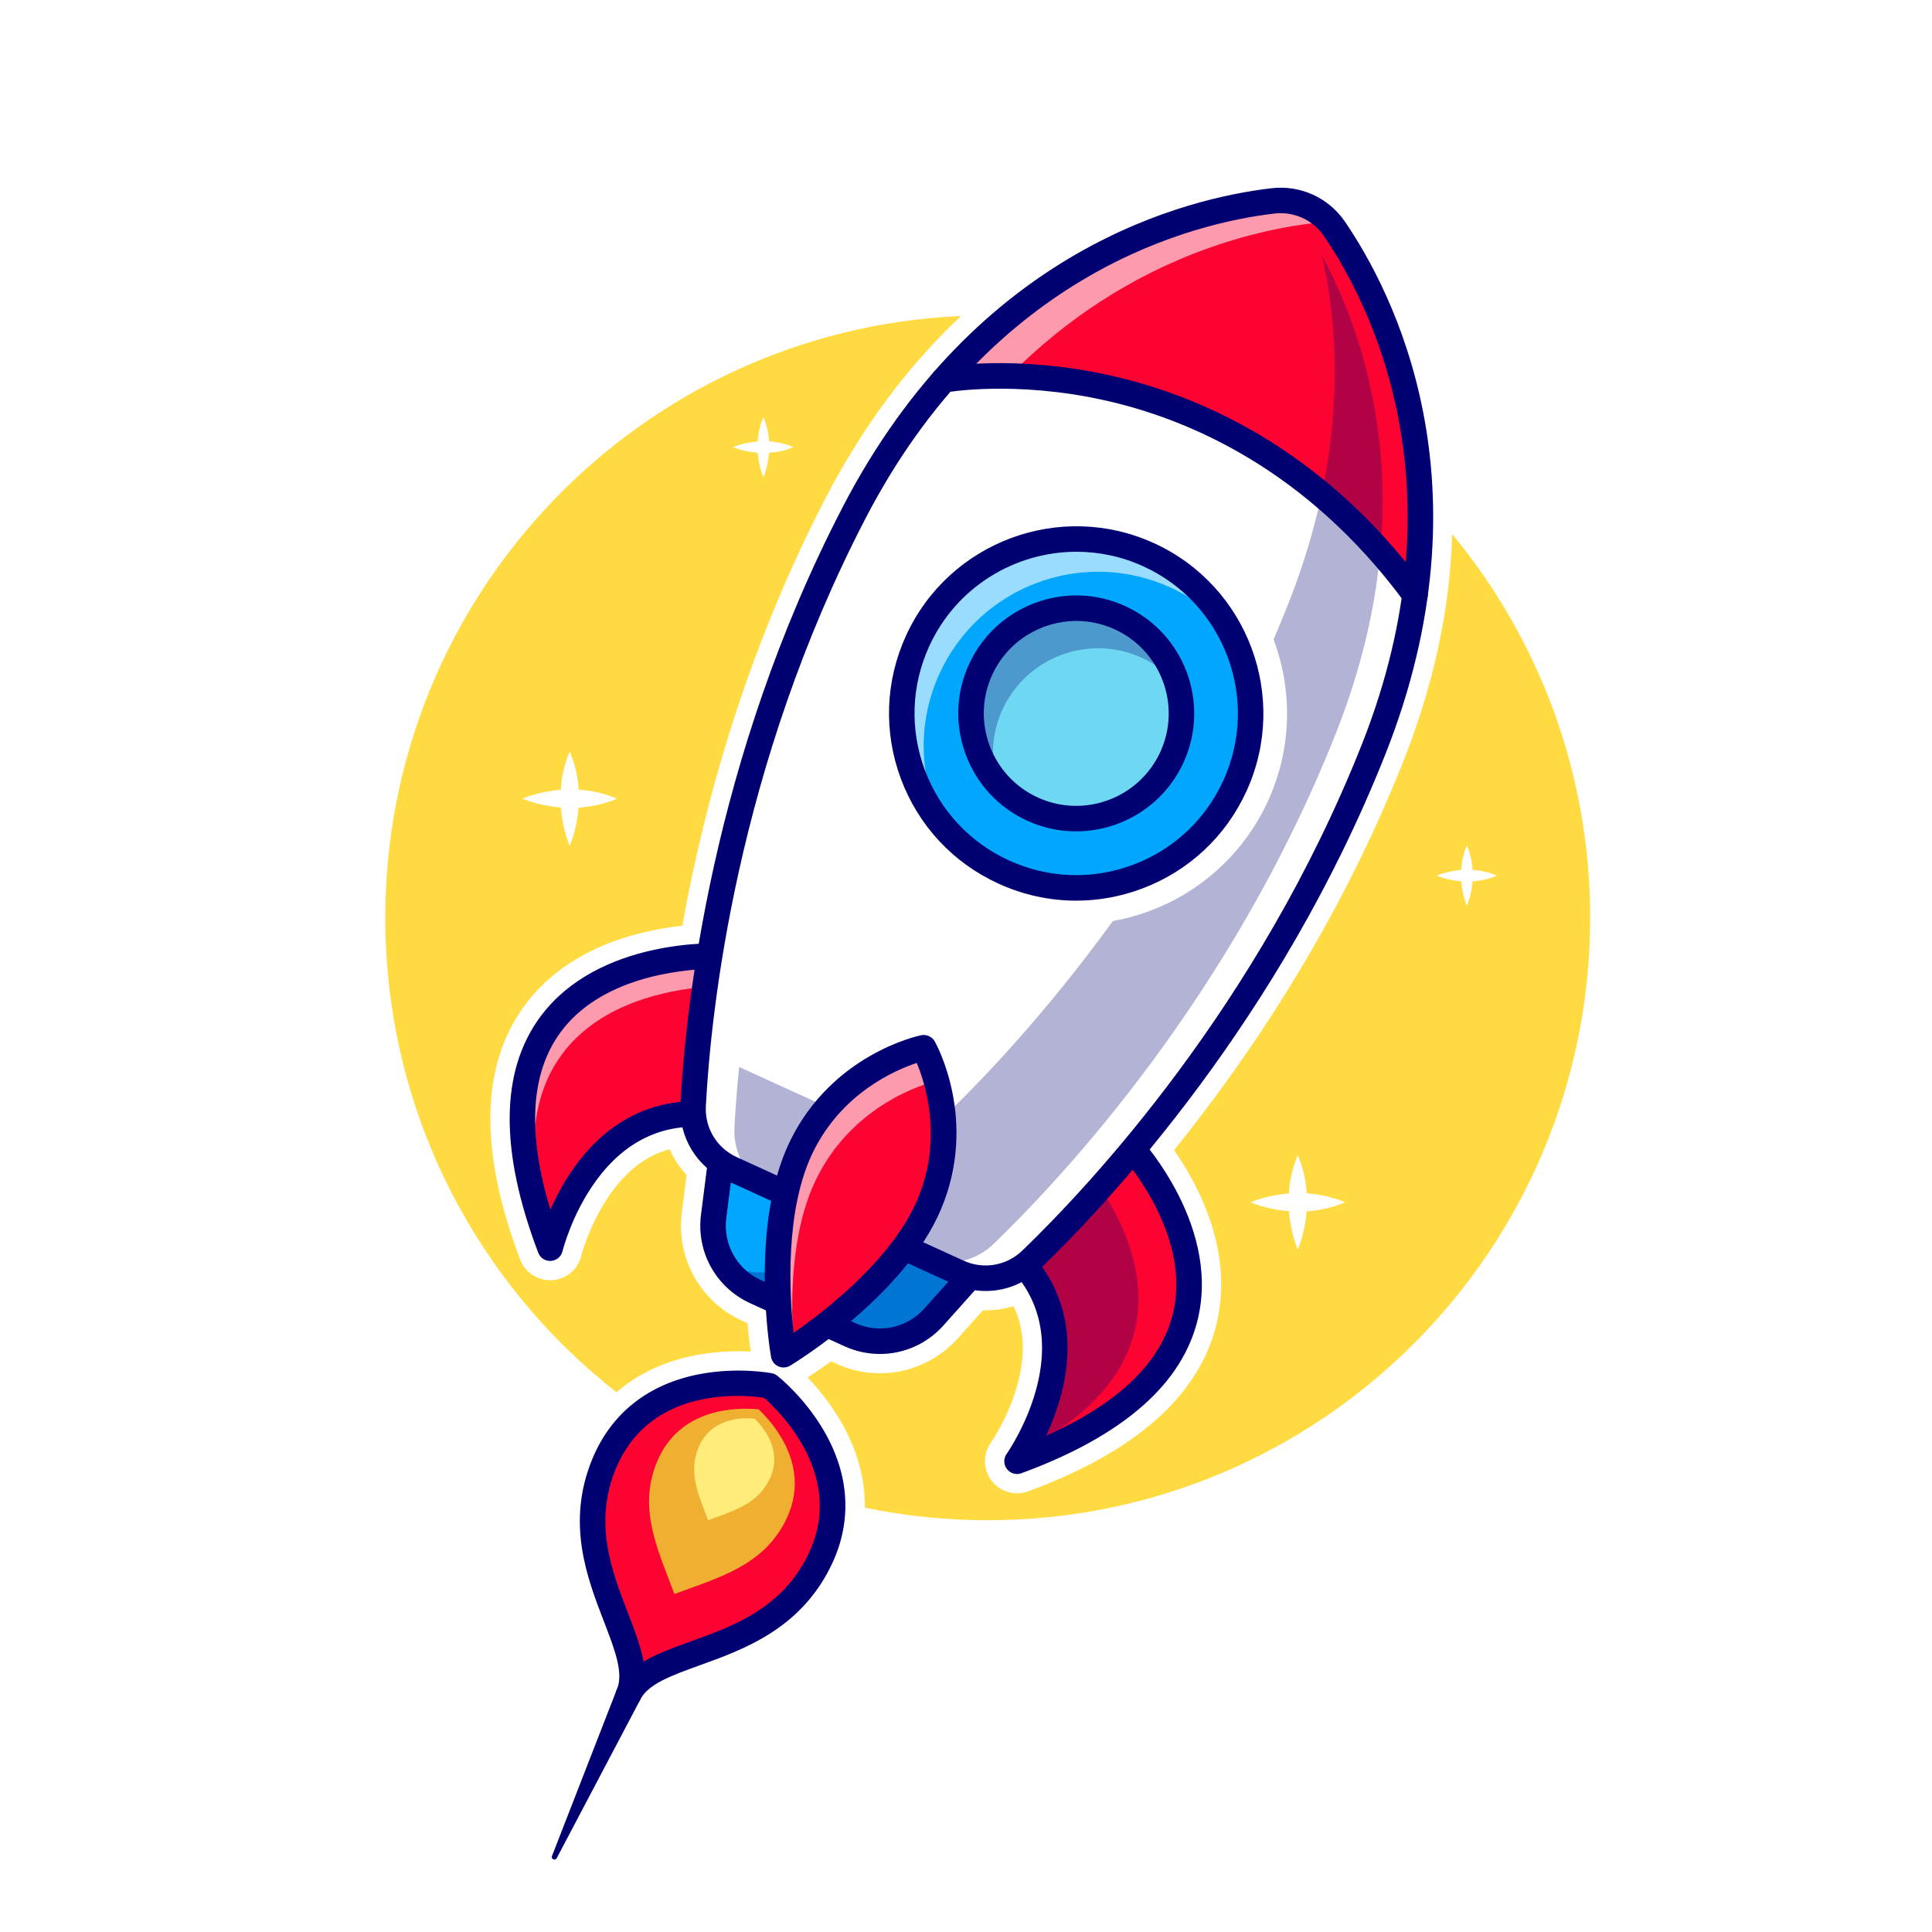
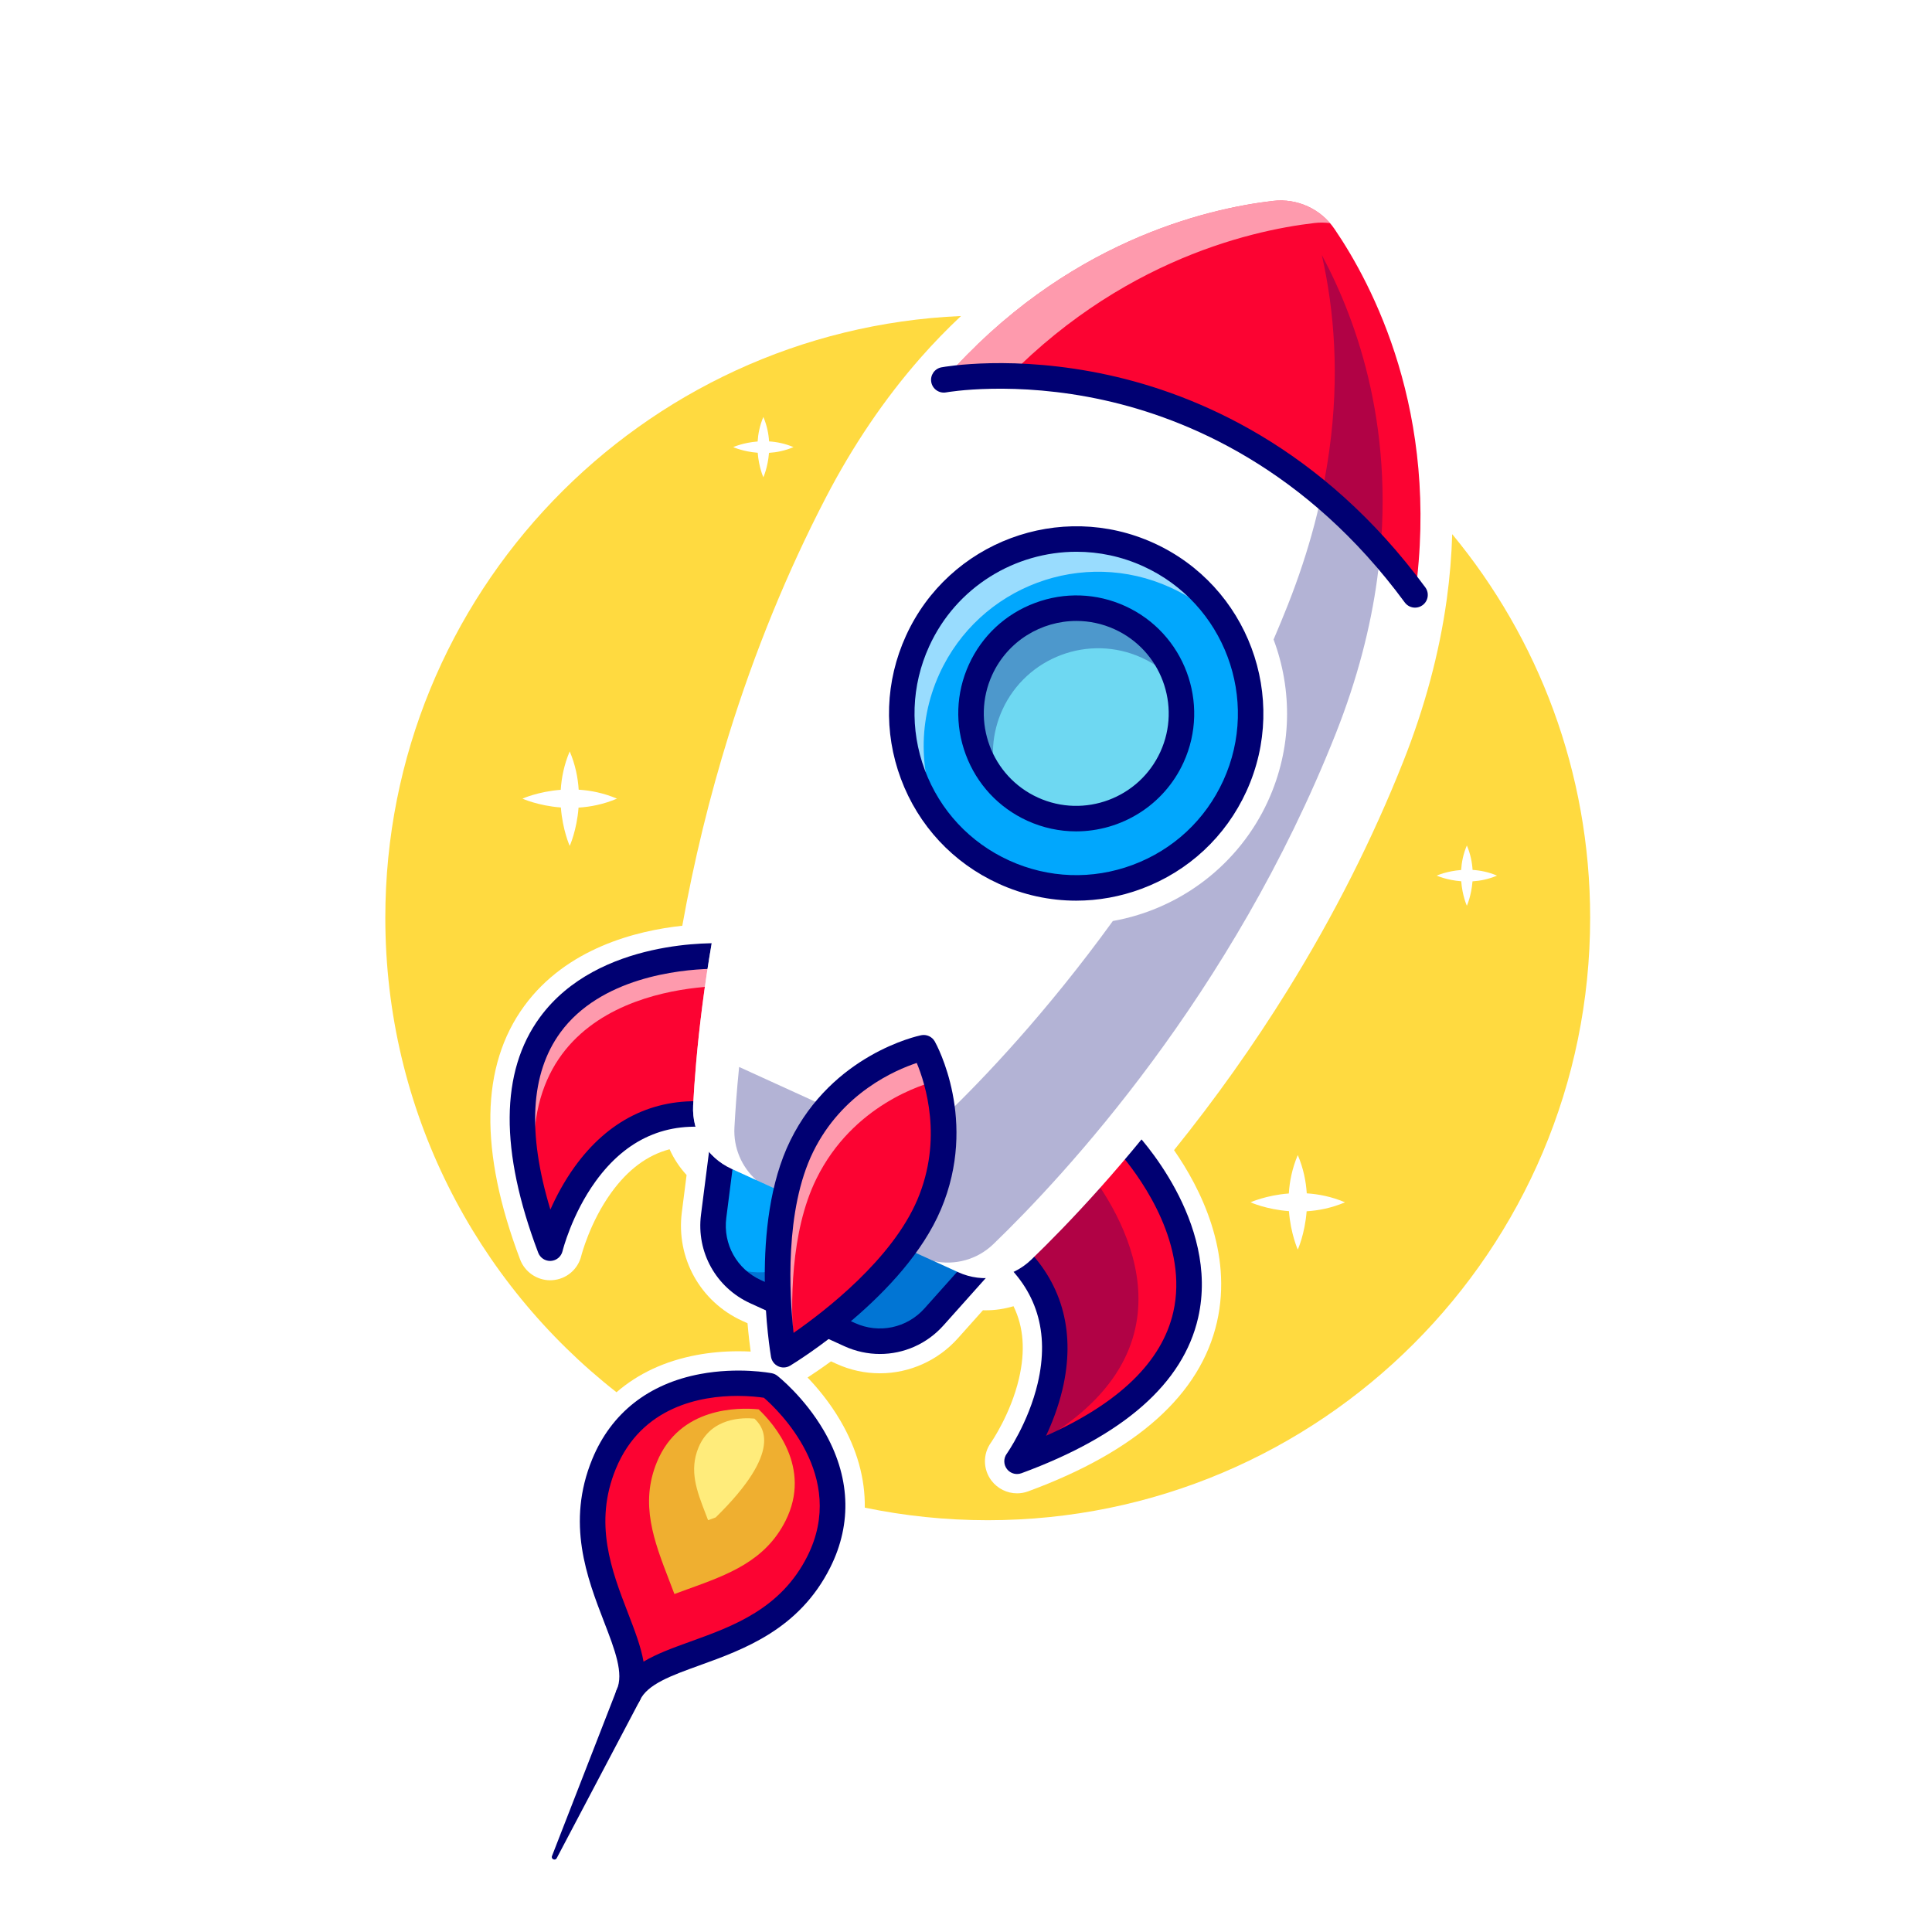
<svg xmlns="http://www.w3.org/2000/svg" version="1.1" id="Layer_1" x="0px" y="0px" viewBox="0 0 4000 4000" style="enable-background:new 0 0 4000 4000;" xml:space="preserve">
  <g>
    <g>
      <g>
        <rect style="fill:#FFFFFF;" width="4000" height="4000" />
      </g>
    </g>
    <g>
      <g>
        <g>
          <g>
            <path style="fill:#FFDA40;" d="M1528.818,2797.625c9.089,0,17.561,0.256,25.371,0.657c-1.882-13.428-4.397-33.638-6.523-58.628       l-10.908-4.978c-86.934-39.673-137.207-130.017-125.103-224.807l9.851-77.129c-14.573-15.84-26.414-33.804-35.193-53.345       c-46.375,12.351-86.106,41.982-120.774,89.888c-44.429,61.389-61.902,130.09-62.026,130.581       c-6.897,28.469-31.172,48.818-60.417,50.637c-1.375,0.085-2.751,0.129-4.116,0.129c-27.405,0-52.349-17.214-62.073-42.849       c-85.032-224.441-82.151-401.099,8.562-525.068c87.59-119.697,231.841-155.808,327.146-166.084       c24.038-134.055,56.411-266.917,96.355-395.391c53.621-172.454,121.162-337.612,200.75-490.891       c55.771-107.407,121.553-204.575,195.518-288.806c0.061-0.068,0.154-0.173,0.234-0.266c0.029-0.032,0.059-0.066,0.088-0.098       c26.917-30.63,55.007-59.563,84.126-86.912c-663.152,28.95-1191.919,575.662-1191.919,1245.947       c0,398.877,187.256,754.006,478.643,982.314c44.443-38.582,100.181-64.741,165.881-77.07       C1469.985,2800.259,1499.097,2797.625,1528.818,2797.625z" />
          </g>
        </g>
        <g>
          <g>
            <path style="fill:#FFDA40;" d="M3006.65,1105.938c-1.313,44.39-5.007,89.109-11.184,134.089l-0.061,0.479l-0.166,1.238       c-15.266,110.183-45.442,222.664-89.688,334.312c-63.635,160.569-144.141,319.824-239.282,473.342       c-70.874,114.363-150.032,225.889-235.547,331.89c54.673,78.726,121.897,211.338,88.884,355.896       c-34.202,149.756-165.759,267.69-391.03,350.535c-7.361,2.705-15.063,4.075-22.893,4.075c-20.581,0-40.317-9.771-52.805-26.145       c-17.727-23.264-18.25-54.861-1.321-78.689c1.367-1.968,41.003-59.622,58.049-132.485       c13.469-57.573,9.824-106.992-11.216-150.1c-18.689,5.593-38.164,8.484-57.659,8.484c-1.885,0-3.789-0.029-5.703-0.088       l-51.78,57.957c-41.199,46.104-100.039,72.546-161.428,72.546c-31.26,0-61.665-6.643-90.369-19.744l-10.957-5.002       c-20.251,14.756-37.136,26.084-48.506,33.457c20.427,21.25,45.774,51.472,67.876,89.265       c34.583,59.136,51.46,119.883,50.591,180.166c82.18,17.043,167.31,26.033,254.543,26.033       c688.828,0,1247.234-558.406,1247.234-1247.234C3292.234,1598.418,3185.034,1321.667,3006.65,1105.938z" />
          </g>
        </g>
      </g>
      <g>
        <g>
          <g>
            <g>
              <path style="fill:#FC0332;" d="M1603.448,2873.833c0,0,194.256,155.566,91.826,359.765        c-102.43,204.198-347.074,172.021-394.464,275.865c47.39-103.845-137.228-267.56-50.1-478.742        s331.933-166.384,331.933-166.384" />
            </g>
          </g>
          <g>
            <g>
              <path style="fill:#EFAF30;" d="M1570.703,2917.918c-41.995-4.112-163.434-5.316-210.612,109.035        c-35.727,86.597-6.024,163.568,25.421,245.065c3.621,9.373,7.25,18.782,10.772,28.231c9.446-3.531,18.931-6.956,28.385-10.362        c82.167-29.65,159.776-57.649,201.776-141.384C1681.757,3038.237,1601.861,2947.481,1570.703,2917.918z" />
            </g>
          </g>
          <g>
            <g>
-               <path style="fill:#FFEC7B;" d="M1561.981,2937.086c-23.106-2.262-89.922-2.925-115.88,59.991        c-19.657,47.646-3.315,89.996,13.987,134.836c1.992,5.157,3.989,10.334,5.927,15.533c5.197-1.943,10.416-3.827,15.617-5.701        c45.208-16.313,87.91-31.719,111.018-77.79C1623.083,3003.286,1579.124,2953.352,1561.981,2937.086z" />
+               <path style="fill:#FFEC7B;" d="M1561.981,2937.086c-23.106-2.262-89.922-2.925-115.88,59.991        c-19.657,47.646-3.315,89.996,13.987,134.836c1.992,5.157,3.989,10.334,5.927,15.533c5.197-1.943,10.416-3.827,15.617-5.701        C1623.083,3003.286,1579.124,2953.352,1561.981,2937.086z" />
            </g>
          </g>
          <g>
            <g>
              <path style="fill:#000072;" d="M1300.795,3535.856c-3.667,0-7.388-0.767-10.938-2.388        c-9.712-4.431-15.444-14.014-15.439-24.033c0-3.662,0.767-7.38,2.388-10.928c15.229-33.379-3.936-83.042-26.128-140.549        c-35.205-91.243-79.028-204.797-24.36-337.3c39.199-95.005,116.431-155.825,223.354-175.889        c78.735-14.778,145.566-2.148,148.374-1.602c4.102,0.796,7.954,2.554,11.24,5.129c2.251,1.765,55.605,43.982,96.05,113.142        c54.927,93.923,59.604,192.126,13.521,283.989c-64.263,128.123-178.755,169.431-270.752,202.622        c-57.983,20.92-108.057,38.987-123.291,72.366C1320.385,3530.124,1310.81,3535.856,1300.795,3535.856z M1526.996,2890.058        c-74.971,0-198.438,21.165-251.89,150.728c-46.636,113.03-8.677,211.392,24.81,298.174        c13.965,36.191,26.929,69.783,32.471,101.306c27.446-16.47,61.313-28.689,97.803-41.855        c87.5-31.57,186.675-67.351,241.499-176.643c83.218-165.901-61.284-302.864-90.103-327.859        C1571.816,2892.436,1552.128,2890.058,1526.996,2890.058z" />
            </g>
          </g>
          <g>
            <g>
              <path style="fill:#000072;" d="M1324.817,3520.417l-172.239,326.814c-3.071,5.758-12.199,1.91-9.778-4.463        c0,0,134.004-344.26,134.004-344.26C1291.575,3464.734,1340.662,3486.943,1324.817,3520.417L1324.817,3520.417z" />
            </g>
          </g>
        </g>
        <g>
          <g>
            <path style="fill:#FC0332;" d="M1496.828,1979.561c0,0-599.393-32.877-357.837,604.698c0,0,75.714-315.559,347.561-274.209       L1496.828,1979.561z" />
          </g>
        </g>
        <g style="opacity:0.6;">
          <g>
            <path style="fill:#FFFFFF;" d="M1494.904,2041.443l1.924-61.883c0,0-599.393-32.877-357.837,604.698       c0,0,0.302-1.259,0.934-3.596C986.107,2085.212,1387.775,2043.807,1494.904,2041.443z" />
          </g>
        </g>
        <g>
          <g>
            <path style="fill:#000072;" d="M1138.979,2610.629c-10.903,0-20.762-6.721-24.668-17.024       c-79.932-210.977-78.774-374.919,3.438-487.271c121.016-165.376,369.99-153.701,380.527-153.123       c14.307,0.784,25.376,12.844,24.927,27.168l-10.278,330.488c-0.234,7.544-3.687,14.626-9.487,19.458       c-5.796,4.824-13.384,6.953-20.854,5.808c-101.67-15.469-185.591,21.443-249.448,109.695       c-49.688,68.655-68.311,143.865-68.496,144.617c-2.725,11.243-12.461,19.414-24.009,20.132       C1140.077,2610.612,1139.526,2610.629,1138.979,2610.629z M1469.609,2005.908c-63.149,1.838-226.304,17.971-309.414,131.794       c-61.948,84.832-68.833,207.959-20.693,366.614c11.802-26.667,28.105-57.7,49.888-88.054       c69.233-96.462,162.642-142.9,271.675-135.552L1469.609,2005.908z" />
          </g>
        </g>
        <g>
          <g>
            <path style="fill:#FC0332;" d="M2327.972,2358.852c0,0,417.606,431.229-222.295,666.552c0,0,188.755-263.973-20.617-442.227       L2327.972,2358.852z" />
          </g>
        </g>
        <g style="opacity:0.3;">
          <g>
            <path style="fill:#000072;" d="M2119.839,3003.056c39.656-67.25,138.042-272.768-34.756-419.858l169.858-156.891       C2331.766,2527.258,2495.065,2808.093,2119.839,3003.056z" />
          </g>
        </g>
        <g>
          <g>
            <path style="fill:#000072;" d="M2105.683,3051.794c-8.066,0-15.893-3.706-20.991-10.396       c-7.021-9.209-7.212-21.921-0.479-31.343c0.43-0.603,45.039-63.955,64.341-146.472       c24.815-106.074-2.305-193.655-80.601-260.313c-5.747-4.893-9.126-12.014-9.277-19.561c-0.151-7.546,2.935-14.797,8.481-19.917       l242.915-224.326c10.532-9.722,26.889-9.258,36.855,1.028c7.344,7.583,179.312,187.996,133.687,387.778       c-30.996,135.725-154.077,244.026-365.83,321.897C2111.806,3051.267,2108.729,3051.794,2105.683,3051.794z M2123.92,2583.208       c76.983,77.485,103.135,178.533,75.635,294.041c-8.657,36.348-21.416,68.994-33.823,95.386       c151.523-67.656,240.024-153.616,263.433-256.108c31.445-137.705-63.228-271.121-103.228-319.878L2123.92,2583.208z" />
          </g>
        </g>
        <g>
          <g>
            <g>
              <path style="fill:#01A7FD;" d="M1810.24,2393.221l299.254,136.564l-175.748,196.702        c-43.93,49.167-114.745,64.02-174.728,36.647l-97.348-44.425l-97.348-44.425c-59.983-27.373-95.168-90.599-86.814-156.001        l33.421-261.652l299.254,136.564" />
            </g>
          </g>
          <g style="opacity:0.3;">
            <g>
              <path style="fill:#000072;" d="M1842.017,2407.723l-157.556,176.341c-43.929,49.167-114.745,64.02-174.728,36.647        l-11.432-5.217c15.29,25.152,37.877,45.948,66.021,58.791l97.348,44.425l97.348,44.425        c59.982,27.373,130.799,12.52,174.728-36.647l175.748-196.702L1842.017,2407.723z" />
            </g>
          </g>
          <g>
            <g>
              <path style="fill:#000072;" d="M1821.825,2803.271c-24.834,0-49.951-5.264-73.765-16.13l-194.697-88.85        c-70.903-32.358-111.904-106.042-102.031-183.35l33.418-261.653c1.064-8.318,6.016-15.637,13.345-19.714        s16.152-4.431,23.789-0.95l299.258,136.565c0.103,0.046,0.2,0.095,0.303,0.142l299.009,136.448        c7.627,3.481,13.145,10.383,14.868,18.589c1.724,8.208-0.561,16.746-6.147,22.998l-175.752,196.702        C1918.935,2782.67,1870.942,2803.271,1821.825,2803.271z M1532.563,2295.51l-28.877,226.116        c-6.934,54.248,21.841,105.95,71.592,128.652l194.697,88.85c49.746,22.705,107.651,10.559,144.092-30.222l151.885-169.988        l-266.67-121.689c-0.098-0.046-0.2-0.093-0.303-0.142L1532.563,2295.51z" />
            </g>
          </g>
        </g>
        <g>
          <g>
            <g>
              <path style="fill:#FFFFFF;" d="M2134.993,2608.124c-40.252,38.812-100.074,49.136-151.034,25.881l-469.552-214.279        c-50.892-23.225-82.292-75.178-79.351-131.017c10.674-203.716,64.872-710.188,333.55-1227.759        c56.461-108.651,119.403-199.18,185.448-274.535c250.612-286.399,544.071-354.52,681.725-370.513        c49.794-5.785,98.833,16.595,127.025,57.967c78.191,114.493,219.061,380.737,166.873,757.687        c-13.644,99.269-40.814,206.204-85.89,320.051C2628.95,2093.747,2281.814,2466.538,2134.993,2608.124z" />
            </g>
          </g>
          <g>
            <g>
              <path style="fill:#FC0332;" d="M2929.677,1231.555c-405.717-551.192-975.622-445.141-975.622-445.141        c250.612-286.399,544.071-354.52,681.725-370.513c49.794-5.785,98.833,16.595,127.025,57.967        C2840.995,588.362,2981.865,854.605,2929.677,1231.555z" />
            </g>
          </g>
          <g style="opacity:0.6;">
            <g>
              <path style="fill:#FFFFFF;" d="M2753.584,461.969c-10.631-1.357-21.412-1.508-32.268-0.226        c-137.666,15.983-431.092,84.062-681.77,370.476c-66.043,75.392-128.92,165.938-185.389,274.578        c-223.989,431.468-298.929,855.171-323.884,1102.231c-4.976,49.382-7.916,91.602-9.726,125.528        c-2.186,41.843,14.928,81.499,45.085,108.565l-33.55-15.305l-17.642-8.067c-50.89-23.221-82.328-75.166-79.387-131.031        c10.705-203.709,64.837-710.193,333.534-1227.759c56.469-108.64,119.421-199.186,185.464-274.578        c250.603-286.339,544.104-354.493,681.695-370.476C2680.529,410.702,2724.634,428.269,2753.584,461.969z" />
            </g>
          </g>
          <g style="opacity:0.3;">
            <g>
              <path style="fill:#000072;" d="M2851.217,1199.302c-13.646,99.292-40.787,206.198-85.871,320.039        c-214.867,542.144-561.972,914.957-708.76,1056.544c-33.022,31.815-79.237,44.481-122.889,35.208l-368.064-167.973        c-30.157-27.066-47.271-66.722-45.085-108.565c1.81-33.926,4.75-76.146,9.726-125.528l276.161,125.98        c50.965,23.296,110.826,12.968,151.085-25.859c76.674-73.959,208.007-210.947,346.502-402.292        c139.701-24.804,261.233-116.933,321.321-248.643c50.06-109.62,50.739-229.418,11.459-334.212        c10.103-23.447,19.904-47.271,29.479-71.396c45.084-113.842,72.226-220.748,85.872-320.039        c21.411-154.327,10.404-290.108-15.456-404.478C2811.108,666.884,2893.059,897.659,2851.217,1199.302z" />
            </g>
          </g>
          <g>
            <g>
              <path style="fill:#000072;" d="M2929.701,1258.066c-8.106,0-16.099-3.721-21.27-10.75        c-204.033-277.241-450.894-380.713-622.056-418.694c-186.226-41.323-326.138-16.484-327.529-16.228        c-14.346,2.629-28.086-6.833-30.732-21.152c-2.646-14.319,6.792-28.074,21.108-30.737c6.025-1.125,150-26.992,346.167,16.062        c180.698,39.658,441.113,148.093,655.542,439.47c8.642,11.736,6.128,28.254-5.611,36.892        C2940.615,1256.394,2935.131,1258.066,2929.701,1258.066z" />
            </g>
          </g>
          <g>
            <g>
-               <path style="fill:#000072;" d="M2040.732,2672.856c-22.832,0-45.879-4.854-67.705-14.812l-469.561-214.282        c-61.113-27.891-98.315-89.314-94.785-156.484c10.405-197.546,64.028-713.677,336.543-1238.501        c277.3-534.048,713.067-638.826,887.554-659.087c59.697-6.943,117.939,19.614,151.85,69.297        c99.033,145.081,305.435,542.913,83.735,1102.334c-217.876,549.761-572.617,928.474-715.019,1065.781        C2122.211,2657.114,2081.83,2672.856,2040.732,2672.856z M2651.508,441.379c-4.189,0-8.413,0.242-12.646,0.732        c-166.113,19.29-581.157,119.385-846.802,630.986c-267.764,515.674-320.449,1022.839-330.674,1216.953        c-2.388,45.378,22.729,86.87,63.994,105.698l469.561,214.282c41.25,18.833,89.058,10.623,121.772-20.923        c139.932-134.922,488.511-507.053,702.588-1047.231c212.383-535.906,16.021-915.017-78.257-1053.137        C2720.624,458.83,2687.133,441.379,2651.508,441.379z" />
-             </g>
+               </g>
          </g>
        </g>
        <g>
          <g>
            <path style="fill:#FC0332;" d="M1912.4,2169.206c0,0,84.702,150.899,11.497,324.26       c-73.205,173.361-301.563,311.364-301.563,311.364s-45.393-262.929,37.591-431.827       C1742.909,2204.105,1912.4,2169.206,1912.4,2169.206z" />
          </g>
        </g>
        <g style="opacity:0.6;">
          <g>
            <path style="fill:#FFFFFF;" d="M1690.082,2440.856c75.744-154.163,223.486-196.667,248.703-202.914       c-11.83-42.734-26.384-68.736-26.384-68.736s-169.491,34.899-252.475,203.797s-37.591,431.827-37.591,431.827       s7.809-4.725,20.938-13.469C1636.45,2700.158,1636.13,2550.665,1690.082,2440.856z" />
          </g>
        </g>
        <g>
          <g>
            <path style="fill:#000072;" d="M1622.333,2831.218c-3.73,0-7.466-0.789-10.957-2.38c-7.93-3.621-13.564-10.925-15.044-19.517       c-1.914-11.082-45.864-273.376,39.912-447.954c87.676-178.447,263.398-216.475,270.835-218.005       c11.24-2.327,22.71,2.913,28.33,12.93c3.721,6.621,90.142,164.275,12.793,347.441       c-75.664,179.189-302.598,317.866-312.222,323.682C1631.801,2829.941,1627.074,2831.218,1622.333,2831.218z M1898.017,2200.727       c-44.771,14.802-154.59,62.168-214.409,183.911c-59.336,120.774-49.16,296.294-40.625,374.946       c65.005-45.093,204.258-152.417,256.606-276.382C1952.358,2358.239,1916.171,2244.243,1898.017,2200.727z" />
          </g>
        </g>
        <g>
          <g>
            <g>
              <g>
                <circle style="fill:#01A7FD;" cx="2228.271" cy="1477.036" r="361.087" />
              </g>
            </g>
            <g style="opacity:0.6;">
              <g>
                <path style="fill:#FFFFFF;" d="M1945.009,1394.979c82.793-181.424,296.983-261.381,478.407-178.589         c50.07,22.85,92.363,55.743,125.688,95.158c-35.803-69.527-94.257-128.024-170.923-163.011         c-181.425-82.793-395.615-2.836-478.407,178.589c-59.943,131.354-34.525,279.849,52.901,383.25         C1903.752,1615.374,1897.203,1499.737,1945.009,1394.979z" />
              </g>
            </g>
            <g>
              <g>
                <path style="fill:#000072;" d="M2228.08,1864.716c-54.765,0-109.36-11.76-160.674-35.176         c-94.155-42.969-165.943-120.032-202.139-216.997c-36.196-96.96-32.466-202.217,10.503-296.372         c88.701-194.368,318.989-280.332,513.369-191.641c194.355,88.696,280.308,319.006,191.631,513.369l0,0         c-42.964,94.158-120.024,165.945-216.992,202.141C2319.662,1856.511,2273.808,1864.716,2228.08,1864.716z M2228.774,1142.348         c-127.119,0-248.867,72.742-304.995,195.732c-37.114,81.333-40.337,172.251-9.072,256.008         c31.27,83.755,93.276,150.322,174.614,187.439c81.328,37.121,172.241,40.332,256.006,9.072         c83.755-31.267,150.322-93.276,187.436-174.609l0,0c76.616-167.898,2.358-366.829-165.537-443.447         C2322.323,1152.05,2275.185,1142.348,2228.774,1142.348z" />
              </g>
            </g>
          </g>
          <g>
            <g>
              <g>
                <ellipse transform="matrix(0.707 -0.707 0.707 0.707 -391.777 2008.24)" style="fill:#6ED8F2;" cx="2228.271" cy="1477.036" rx="217.842" ry="217.842" />
              </g>
            </g>
            <g style="opacity:0.3;">
              <g>
                <path style="fill:#000072;" d="M2075.326,1469.527c49.869-109.278,179.342-157.61,288.621-107.741         c29.031,13.248,53.709,32.154,73.44,54.768c-17.076-58.884-58.653-110.308-118.675-137.699         c-109.278-49.869-238.752-1.537-288.621,107.741c-36.621,80.247-20.234,171.345,34.302,233.852         C2050.379,1572.125,2052.848,1518.784,2075.326,1469.527z" />
              </g>
            </g>
            <g>
              <g>
                <path style="fill:#000072;" d="M2227.904,1721.254c-33.872,0-68.252-7.075-101.03-22.031         c-59.263-27.046-104.477-75.632-127.314-136.809c-22.837-61.179-20.518-127.51,6.528-186.772         c27.041-59.263,75.63-104.48,136.807-127.317c61.177-22.844,127.51-20.513,186.772,6.523         c122.515,55.913,176.699,201.069,120.791,323.582C2409.506,1668.168,2320.653,1721.254,2227.904,1721.254z          M2228.559,1285.588c-72.715,0-142.354,41.609-174.463,111.963c-43.828,96.042-1.347,209.834,94.692,253.66         c96.031,43.831,209.834,1.35,253.662-94.69c43.823-96.04,1.348-209.832-94.697-253.66         C2282.07,1291.137,2255.107,1285.588,2228.559,1285.588z" />
              </g>
            </g>
          </g>
        </g>
      </g>
      <g>
        <g>
          <path style="fill:#FFFFFF;" d="M1197.832,1672.075c24.828-1.549,51.926-6.849,79.552-18.578      c-27.525-11.687-54.525-16.989-79.279-18.56c-1.571-24.754-6.873-51.754-18.56-79.278      c-11.729,27.625-17.029,54.724-18.578,79.551c-46.999,3.627-79.26,18.287-79.26,18.287s32.383,14.717,79.529,18.309      c3.591,47.147,18.309,79.53,18.309,79.53S1194.205,1719.074,1197.832,1672.075z" />
        </g>
      </g>
      <g>
        <g>
          <path style="fill:#FFFFFF;" d="M2705.229,2507.836c24.828-1.549,51.926-6.849,79.552-18.578      c-27.525-11.687-54.525-16.989-79.279-18.56c-1.571-24.754-6.872-51.754-18.56-79.279      c-11.729,27.625-17.029,54.724-18.578,79.552c-47,3.627-79.26,18.287-79.26,18.287s32.383,14.717,79.529,18.309      c3.591,47.147,18.309,79.53,18.309,79.53S2701.602,2554.835,2705.229,2507.836z" />
        </g>
      </g>
      <g>
        <g>
          <path style="fill:#FFFFFF;" d="M3048.647,1824.737c15.844-0.988,33.135-4.37,50.764-11.855      c-17.564-7.458-34.794-10.841-50.59-11.843c-1.002-15.796-4.385-33.025-11.843-50.59c-7.485,17.629-10.867,34.921-11.855,50.764      c-29.992,2.314-50.578,11.669-50.578,11.669s20.665,9.391,50.75,11.683c2.292,30.086,11.683,50.75,11.683,50.75      S3046.333,1854.729,3048.647,1824.737z" />
        </g>
      </g>
      <g>
        <g>
          <path style="fill:#FFFFFF;" d="M1592.125,937.566c15.844-0.988,33.136-4.37,50.764-11.855      c-17.565-7.458-34.794-10.841-50.59-11.843c-1.002-15.796-4.385-33.025-11.843-50.59c-7.485,17.628-10.867,34.92-11.855,50.764      c-29.992,2.314-50.578,11.669-50.578,11.669s20.664,9.391,50.75,11.683c2.292,30.086,11.683,50.75,11.683,50.75      S1589.811,967.557,1592.125,937.566z" />
        </g>
      </g>
    </g>
  </g>
</svg>